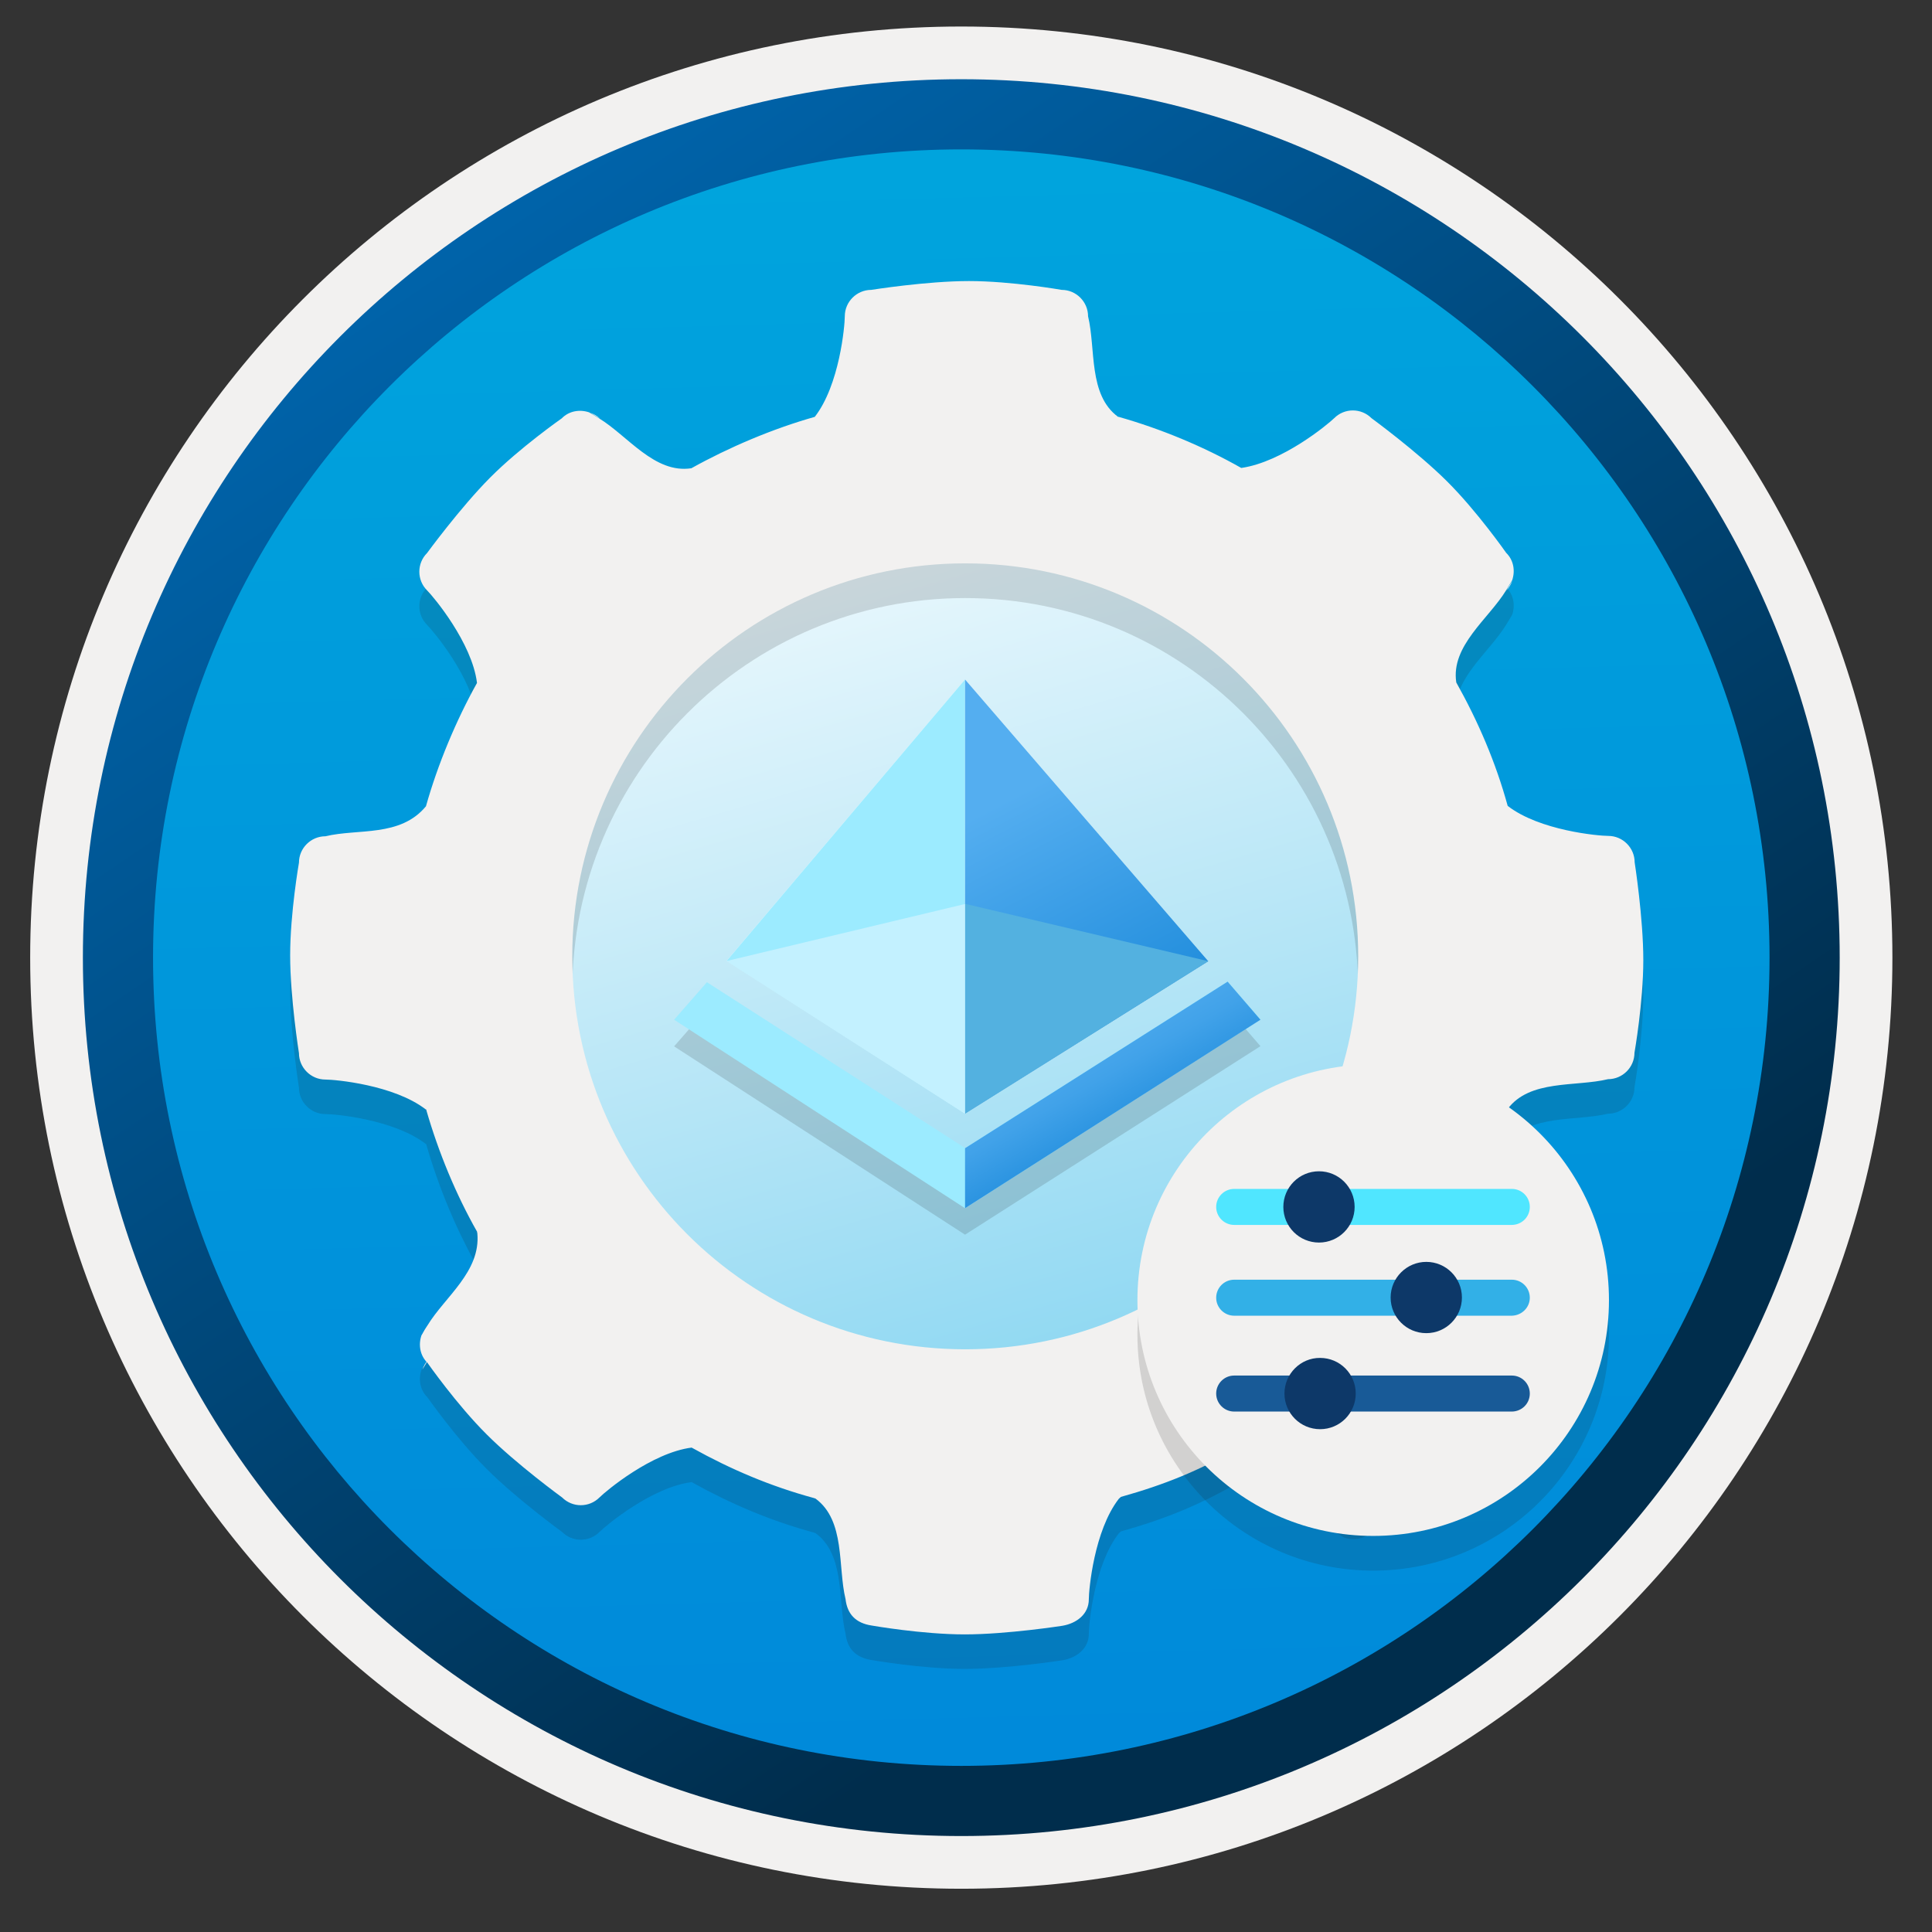
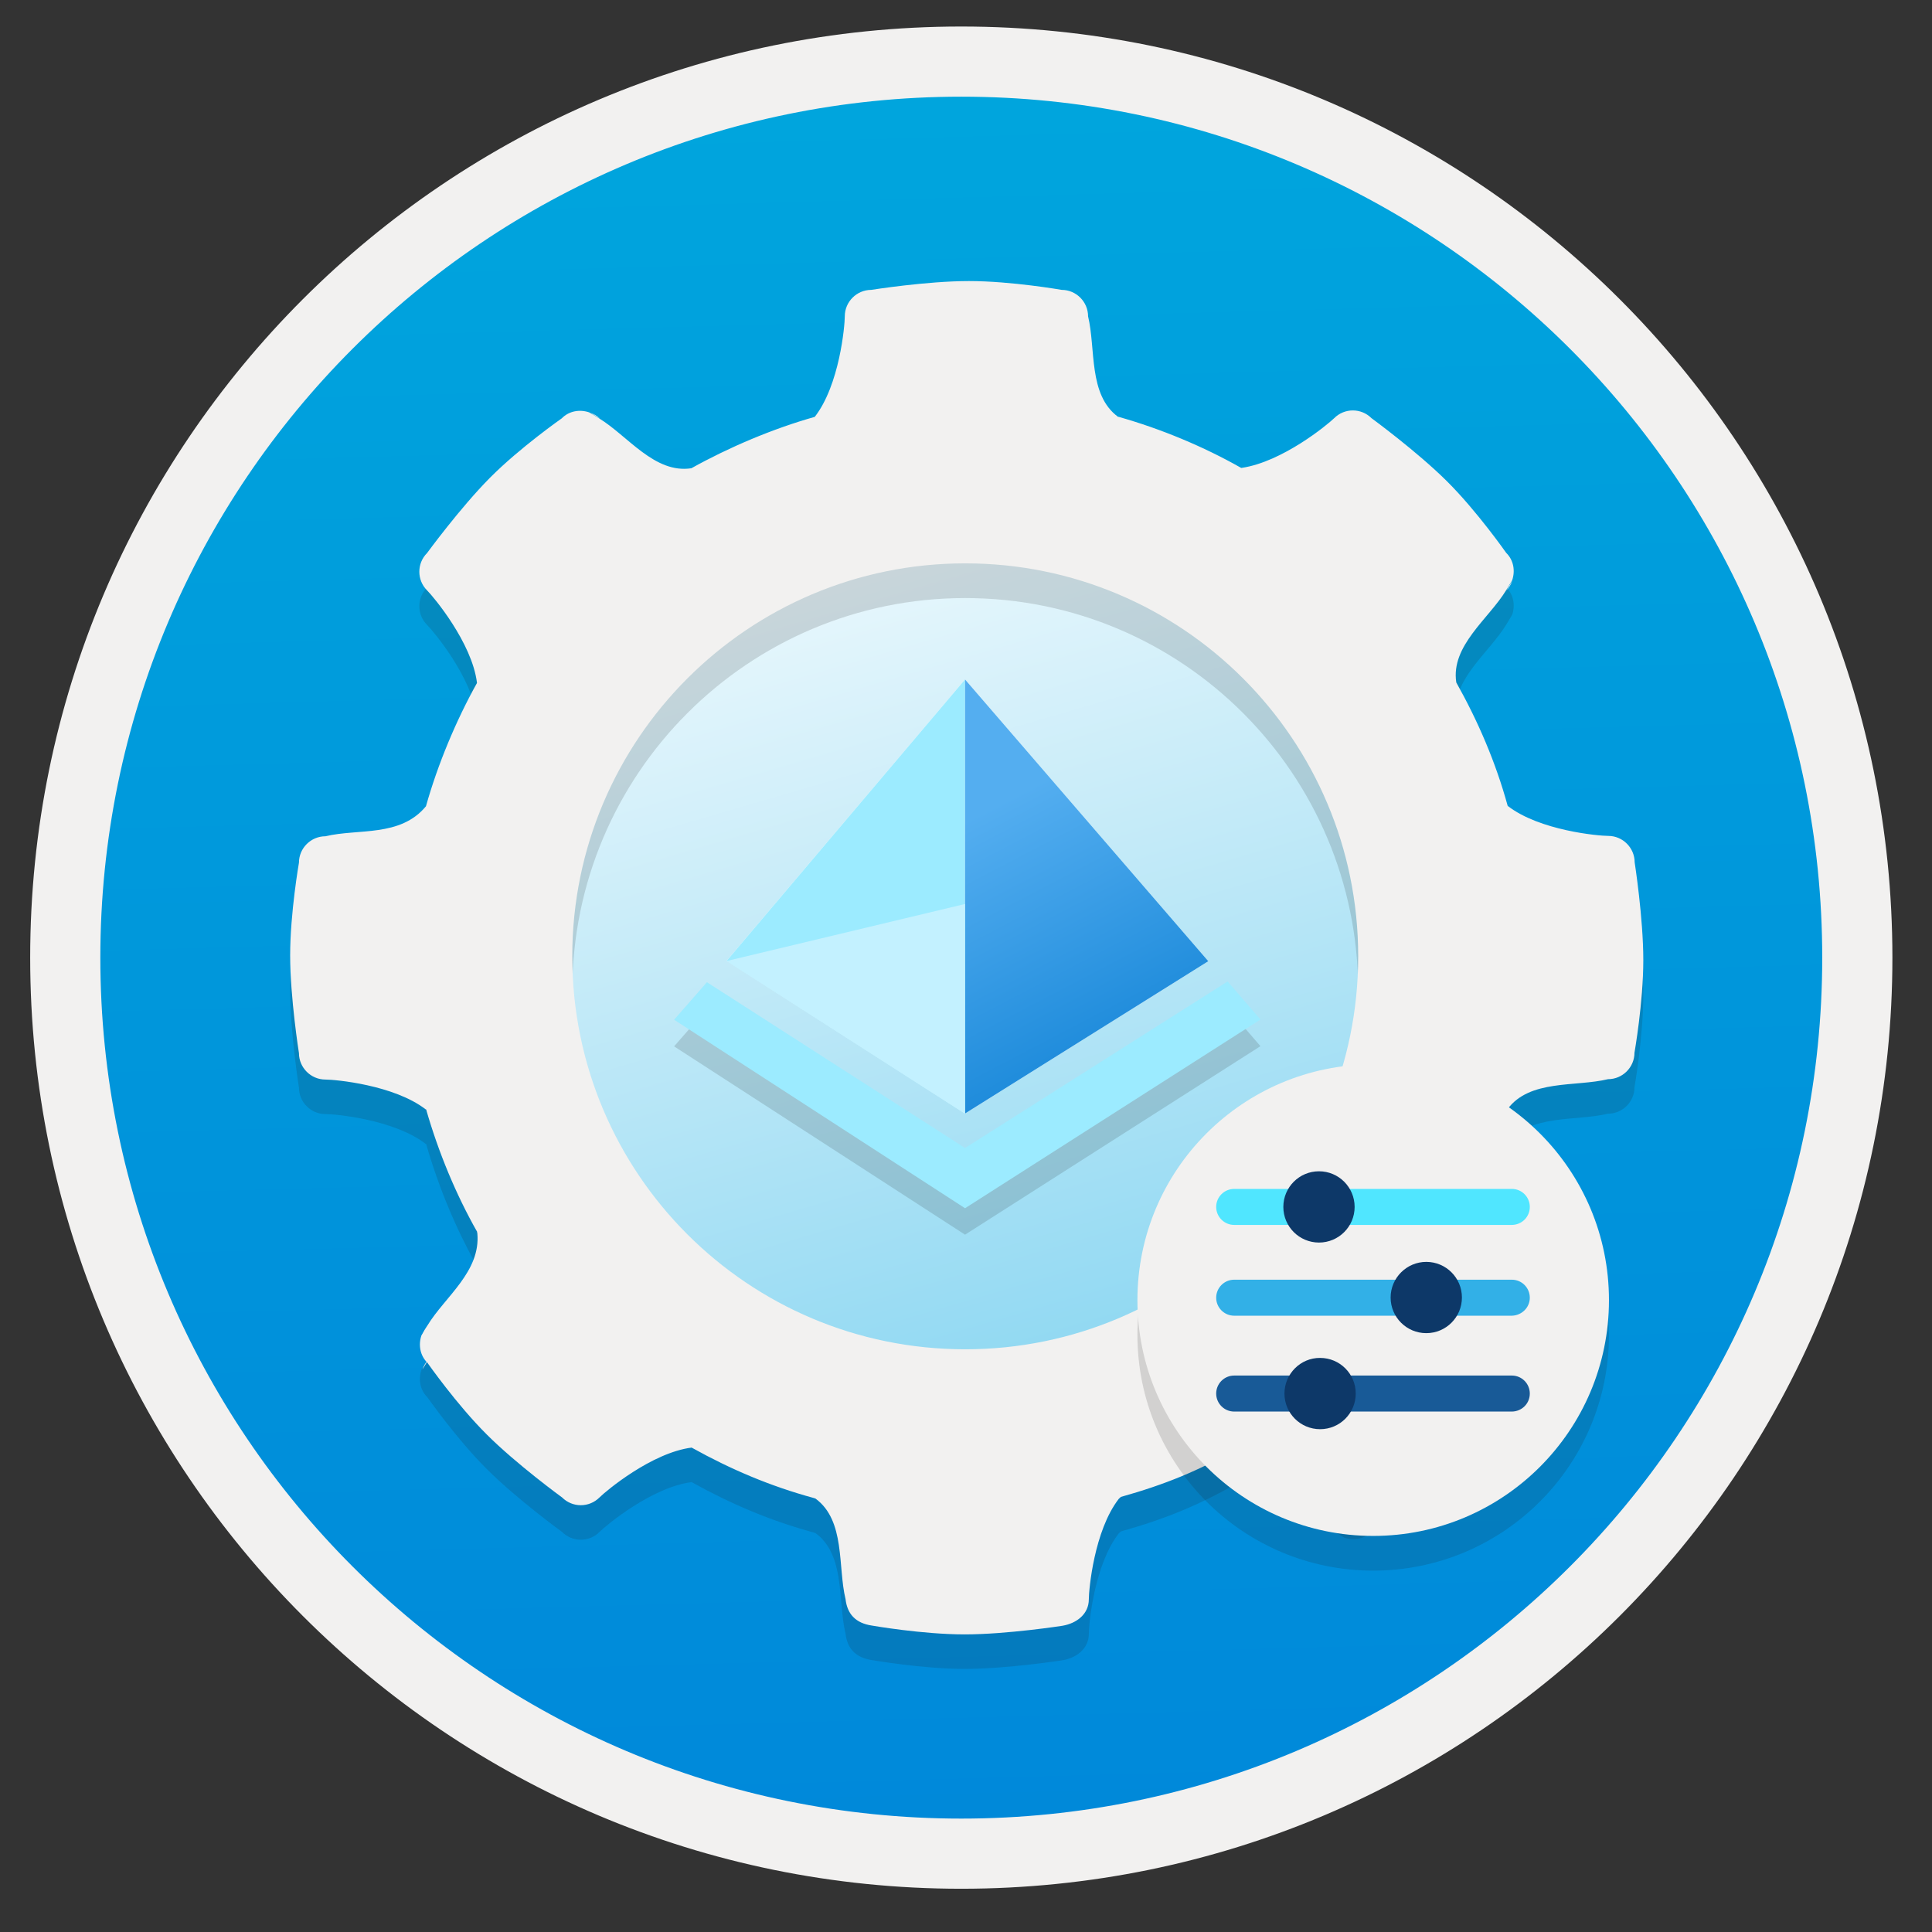
<svg xmlns="http://www.w3.org/2000/svg" width="103" height="103" viewBox="0 0 103 103" fill="none">
  <rect x="0" y="0" width="103" height="103" fill="#333333" stroke="none" />
  <path d="M51.248 97.864C25.398 97.864 4.438 76.914 4.438 51.054C4.438 25.194 25.398 4.244 51.248 4.244C77.099 4.244 98.058 25.204 98.058 51.054C98.058 76.904 77.099 97.864 51.248 97.864Z" fill="url(#paint0_linear)" />
  <path fill-rule="evenodd" clip-rule="evenodd" d="M97.148 51.054C97.148 76.404 76.599 96.954 51.248 96.954C25.898 96.954 5.349 76.404 5.349 51.054C5.349 25.704 25.898 5.154 51.248 5.154C76.599 5.154 97.148 25.704 97.148 51.054ZM51.248 1.414C78.668 1.414 100.889 23.634 100.889 51.054C100.889 78.474 78.659 100.694 51.248 100.694C23.828 100.694 1.609 78.464 1.609 51.054C1.609 23.634 23.828 1.414 51.248 1.414Z" fill="#F2F1F0" />
-   <path fill-rule="evenodd" clip-rule="evenodd" d="M94.339 51.054C94.339 74.854 75.049 94.144 51.249 94.144C27.449 94.144 8.159 74.854 8.159 51.054C8.159 27.254 27.449 7.964 51.249 7.964C75.049 7.964 94.339 27.254 94.339 51.054ZM51.249 4.224C77.109 4.224 98.079 25.194 98.079 51.054C98.079 76.914 77.109 97.884 51.249 97.884C25.389 97.884 4.419 76.914 4.419 51.054C4.419 25.194 25.379 4.224 51.249 4.224Z" fill="url(#paint1_linear)" />
  <path d="M51.429 76.174C65.164 76.174 76.299 65.039 76.299 51.304C76.299 37.568 65.164 26.434 51.429 26.434C37.693 26.434 26.559 37.568 26.559 51.304C26.559 65.039 37.693 76.174 51.429 76.174Z" fill="url(#paint2_linear)" />
  <path opacity="0.15" d="M87.148 47.814C87.148 47.044 86.519 46.404 85.739 46.404C85.228 46.404 82.079 46.124 80.379 44.804C80.379 44.804 80.388 44.784 80.379 44.804C79.739 42.474 78.799 40.294 77.638 38.224C77.338 36.264 79.368 34.834 80.299 33.304C80.459 33.034 80.558 32.884 80.618 32.774C80.788 32.274 80.698 31.704 80.299 31.314C80.299 31.314 78.739 29.084 77.138 27.494C75.538 25.904 73.118 24.134 73.118 24.134C72.569 23.584 71.678 23.584 71.129 24.134C70.769 24.484 68.368 26.464 66.198 26.784C66.168 26.784 66.168 26.784 66.168 26.784C64.159 25.644 61.898 24.704 59.639 24.064H59.608C58.008 22.884 58.428 20.444 58.008 18.704C58.008 17.934 57.379 17.294 56.599 17.294C56.599 17.294 53.919 16.824 51.658 16.824C49.398 16.824 46.449 17.294 46.449 17.294C45.678 17.294 45.038 17.924 45.038 18.704C45.038 19.214 44.758 22.364 43.438 24.064C41.199 24.694 38.849 25.694 36.858 26.804C34.898 27.104 33.468 25.074 31.939 24.144C31.669 23.984 31.518 23.884 31.409 23.824C30.909 23.654 30.338 23.744 29.948 24.144C29.948 24.144 27.718 25.704 26.128 27.304C24.538 28.904 22.768 31.324 22.768 31.324C22.218 31.874 22.218 32.764 22.768 33.314C23.119 33.664 25.159 36.104 25.428 38.234V38.254C24.319 40.244 23.338 42.584 22.709 44.824C22.709 44.824 22.738 44.784 22.709 44.824C21.338 46.484 19.088 46.004 17.349 46.424C16.578 46.424 15.938 47.054 15.938 47.834C15.938 47.834 15.469 50.514 15.469 52.774C15.469 55.034 15.938 57.984 15.938 57.984C15.938 58.754 16.569 59.394 17.349 59.394C17.858 59.394 21.009 59.674 22.709 60.994C22.748 60.974 22.729 61.024 22.729 61.024C23.378 63.274 24.308 65.524 25.439 67.514C25.419 67.544 25.439 67.514 25.448 67.584C25.639 69.634 23.718 70.974 22.788 72.504C22.628 72.774 22.529 72.924 22.468 73.034C22.299 73.534 22.389 74.104 22.788 74.494C22.788 74.494 24.349 76.724 25.948 78.314C27.549 79.914 29.968 81.674 29.968 81.674C30.518 82.224 31.409 82.224 31.959 81.674C32.309 81.324 34.748 79.284 36.879 79.014C36.879 79.014 36.868 79.024 36.908 79.034C38.959 80.174 41.069 81.074 43.389 81.704C43.408 81.714 43.478 81.734 43.478 81.734C45.078 82.914 44.658 85.354 45.078 87.094C45.169 87.874 45.599 88.374 46.489 88.504C46.489 88.504 49.169 88.974 51.428 88.974C53.688 88.974 56.639 88.514 56.639 88.514C57.408 88.384 58.048 87.884 58.048 87.104C58.048 86.594 58.328 83.444 59.648 81.744C59.648 81.744 59.709 81.694 59.758 81.644C62.108 80.984 63.898 80.254 65.978 79.064C66.088 79.024 65.969 79.034 66.219 78.994C68.178 78.694 69.609 80.724 71.138 81.654C71.409 81.814 71.558 81.914 71.668 81.974C72.168 82.144 72.739 82.054 73.129 81.654C73.129 81.654 75.359 80.094 76.948 78.494C78.549 76.894 80.308 74.474 80.308 74.474C80.859 73.924 80.859 73.034 80.308 72.484C79.959 72.134 77.918 69.694 77.648 67.564C77.618 67.344 77.638 67.314 77.668 67.254C78.859 65.164 79.599 63.624 80.249 61.254C80.249 61.254 80.219 61.174 80.368 60.974C81.549 59.374 83.989 59.794 85.728 59.374C86.499 59.374 87.138 58.744 87.138 57.964C87.138 57.964 87.609 55.284 87.609 53.024C87.609 50.774 87.148 47.814 87.148 47.814ZM72.409 52.834C72.409 64.394 63.038 73.784 51.459 73.784C39.879 73.784 30.509 64.414 30.509 52.834C30.509 41.274 39.879 31.884 51.459 31.884C63.038 31.884 72.409 41.264 72.409 52.834Z" fill="#1F1D20" />
  <path d="M71.709 81.964C71.698 81.964 71.698 81.954 71.689 81.954C71.698 81.954 71.709 81.964 71.709 81.964Z" fill="#F2F1F0" />
  <path d="M31.468 23.844C31.669 23.964 31.998 24.164 31.998 24.164C31.838 24.024 31.659 23.914 31.468 23.844Z" fill="#F2F1F0" />
  <path d="M31.448 23.834C31.459 23.834 31.459 23.843 31.468 23.843C31.459 23.843 31.448 23.834 31.448 23.834Z" fill="#F2F1F0" />
  <path d="M31.448 23.834C31.259 23.734 31.299 23.754 31.448 23.834V23.834Z" fill="#F2F1F0" />
  <path d="M22.509 73.034C22.409 73.214 22.428 73.174 22.509 73.034V73.034Z" fill="#F2F1F0" />
  <path d="M22.509 73.034C22.509 73.024 22.518 73.024 22.518 73.014C22.518 73.024 22.509 73.034 22.509 73.034Z" fill="#F2F1F0" />
  <path d="M22.519 73.014C22.639 72.814 22.839 72.484 22.839 72.484C22.689 72.634 22.589 72.824 22.519 73.014Z" fill="#F2F1F0" />
  <path d="M80.638 32.774C80.638 32.784 80.629 32.784 80.629 32.794C80.629 32.784 80.638 32.774 80.638 32.774Z" fill="#F2F1F0" />
  <path d="M87.148 45.974C87.148 45.204 86.519 44.564 85.739 44.564C85.228 44.564 82.079 44.284 80.379 42.964C80.379 42.964 80.388 42.944 80.379 42.964C79.739 40.634 78.799 38.454 77.638 36.384C77.338 34.424 79.368 32.994 80.299 31.464C80.459 31.194 80.558 31.044 80.618 30.934C80.788 30.434 80.698 29.864 80.299 29.474C80.299 29.474 78.739 27.244 77.138 25.654C75.538 24.064 73.118 22.294 73.118 22.294C72.569 21.744 71.678 21.744 71.129 22.294C70.769 22.644 68.368 24.624 66.198 24.944C66.168 24.944 66.168 24.944 66.168 24.944C64.159 23.804 61.898 22.864 59.639 22.224H59.608C58.008 21.044 58.428 18.604 58.008 16.864C58.008 16.094 57.379 15.454 56.599 15.454C56.599 15.454 53.919 14.984 51.658 14.984C49.398 14.984 46.449 15.454 46.449 15.454C45.678 15.454 45.038 16.084 45.038 16.864C45.038 17.374 44.758 20.524 43.438 22.224C41.199 22.854 38.849 23.854 36.858 24.964C34.898 25.264 33.468 23.234 31.939 22.304C31.669 22.144 31.518 22.044 31.409 21.984C30.909 21.814 30.338 21.904 29.948 22.304C29.948 22.304 27.718 23.864 26.128 25.464C24.538 27.064 22.768 29.484 22.768 29.484C22.218 30.034 22.218 30.924 22.768 31.474C23.119 31.824 25.159 34.264 25.428 36.394V36.414C24.319 38.404 23.338 40.744 22.709 42.984C22.709 42.984 22.738 42.944 22.709 42.984C21.338 44.644 19.088 44.164 17.349 44.584C16.578 44.584 15.938 45.214 15.938 45.994C15.938 45.994 15.469 48.674 15.469 50.934C15.469 53.194 15.938 56.144 15.938 56.144C15.938 56.914 16.569 57.554 17.349 57.554C17.858 57.554 21.009 57.834 22.709 59.154C22.748 59.134 22.729 59.184 22.729 59.184C23.378 61.434 24.308 63.684 25.439 65.674C25.419 65.704 25.439 65.674 25.448 65.744C25.639 67.794 23.718 69.134 22.788 70.664C22.628 70.934 22.529 71.084 22.468 71.194C22.299 71.694 22.389 72.264 22.788 72.654C22.788 72.654 24.349 74.884 25.948 76.474C27.549 78.074 29.968 79.834 29.968 79.834C30.518 80.384 31.409 80.384 31.959 79.834C32.309 79.484 34.748 77.444 36.879 77.174C36.879 77.174 36.868 77.184 36.908 77.194C38.959 78.334 41.069 79.234 43.389 79.864C43.408 79.874 43.478 79.894 43.478 79.894C45.078 81.074 44.658 83.514 45.078 85.254C45.169 86.034 45.599 86.534 46.489 86.664C46.489 86.664 49.169 87.134 51.428 87.134C53.688 87.134 56.639 86.674 56.639 86.674C57.408 86.544 58.048 86.044 58.048 85.264C58.048 84.754 58.328 81.604 59.648 79.904C59.648 79.904 59.709 79.854 59.758 79.804C62.108 79.144 63.898 78.414 65.978 77.224C66.088 77.184 65.969 77.194 66.219 77.154C68.178 76.854 69.609 78.884 71.138 79.814C71.409 79.974 71.558 80.074 71.668 80.134C72.168 80.304 72.739 80.214 73.129 79.814C73.129 79.814 75.359 78.254 76.948 76.654C78.549 75.054 80.308 72.634 80.308 72.634C80.859 72.084 80.859 71.194 80.308 70.644C79.959 70.294 77.918 67.854 77.648 65.724C77.618 65.504 77.638 65.474 77.668 65.414C78.859 63.324 79.599 61.784 80.249 59.414C80.249 59.414 80.219 59.334 80.368 59.134C81.549 57.534 83.989 57.954 85.728 57.534C86.499 57.534 87.138 56.904 87.138 56.124C87.138 56.124 87.609 53.444 87.609 51.184C87.609 48.934 87.148 45.974 87.148 45.974ZM72.409 50.984C72.409 62.544 63.038 71.934 51.459 71.934C39.879 71.934 30.509 62.564 30.509 50.984C30.509 39.424 39.879 30.034 51.459 30.034C63.038 30.034 72.409 39.424 72.409 50.984Z" fill="#F2F1F0" />
  <path d="M71.709 80.124C71.698 80.124 71.698 80.114 71.689 80.114C71.698 80.114 71.709 80.124 71.709 80.124Z" fill="#F2F1F0" />
  <path d="M71.688 80.114C71.488 79.994 71.158 79.794 71.158 79.794C71.308 79.944 71.498 80.044 71.688 80.114Z" fill="#F2F1F0" />
  <path d="M71.709 80.124C71.888 80.224 71.849 80.204 71.709 80.124V80.124Z" fill="#F2F1F0" />
  <path d="M31.468 22.004C31.669 22.124 31.998 22.324 31.998 22.324C31.838 22.174 31.659 22.074 31.468 22.004Z" fill="#F2F1F0" />
  <path d="M31.448 21.994C31.459 21.994 31.459 22.004 31.468 22.004C31.459 22.004 31.448 21.994 31.448 21.994Z" fill="#F2F1F0" />
  <path d="M31.448 21.994C31.259 21.894 31.299 21.914 31.448 21.994V21.994Z" fill="#F2F1F0" />
  <path d="M22.509 71.194C22.409 71.374 22.428 71.334 22.509 71.194V71.194Z" fill="#F2F1F0" />
  <path d="M22.509 71.194C22.509 71.184 22.518 71.184 22.518 71.174C22.518 71.184 22.509 71.194 22.509 71.194Z" fill="#F2F1F0" />
  <path d="M22.519 71.174C22.639 70.974 22.839 70.644 22.839 70.644C22.689 70.794 22.589 70.974 22.519 71.174Z" fill="#F2F1F0" />
  <path d="M80.629 30.954C80.508 31.154 80.308 31.484 80.308 31.484C80.459 31.324 80.558 31.144 80.629 30.954Z" fill="#F2F1F0" />
  <path d="M80.638 30.934C80.638 30.944 80.629 30.944 80.629 30.954C80.629 30.944 80.638 30.934 80.638 30.934Z" fill="#F2F1F0" />
  <path d="M80.638 30.934C80.739 30.744 80.728 30.784 80.638 30.934V30.934Z" fill="#F2F1F0" />
  <path opacity="0.15" d="M73.209 83.734C80.151 83.734 85.778 78.106 85.778 71.164C85.778 64.222 80.151 58.594 73.209 58.594C66.266 58.594 60.639 64.222 60.639 71.164C60.639 78.106 66.266 83.734 73.209 83.734Z" fill="#1F1D20" />
  <path d="M73.209 81.884C80.151 81.884 85.778 76.256 85.778 69.314C85.778 62.371 80.151 56.744 73.209 56.744C66.266 56.744 60.639 62.371 60.639 69.314C60.639 76.256 66.266 81.884 73.209 81.884Z" fill="#F2F1F0" />
  <path d="M81.558 64.344C81.558 63.814 81.129 63.384 80.599 63.384H65.799C65.269 63.384 64.838 63.814 64.838 64.344C64.838 64.874 65.269 65.304 65.799 65.304H80.609C81.138 65.294 81.558 64.874 81.558 64.344Z" fill="#50E6FF" />
  <path d="M68.418 64.344C68.418 65.394 69.269 66.244 70.319 66.244C71.368 66.244 72.219 65.394 72.219 64.344C72.219 63.294 71.368 62.444 70.319 62.444C69.269 62.444 68.418 63.294 68.418 64.344Z" fill="#0D3868" />
  <path d="M81.558 69.184C81.558 68.654 81.129 68.224 80.599 68.224H65.799C65.269 68.224 64.838 68.654 64.838 69.184C64.838 69.714 65.269 70.144 65.799 70.144H80.609C81.138 70.124 81.558 69.704 81.558 69.184Z" fill="#32B0E7" />
  <path d="M74.138 69.174C74.138 70.224 74.989 71.074 76.039 71.074C77.089 71.074 77.939 70.224 77.939 69.174C77.939 68.124 77.089 67.274 76.039 67.274C74.999 67.274 74.138 68.124 74.138 69.174Z" fill="#0D3868" />
  <path d="M81.558 74.294C81.558 73.764 81.129 73.334 80.599 73.334H65.799C65.269 73.334 64.838 73.764 64.838 74.294C64.838 74.824 65.269 75.254 65.799 75.254H80.609C81.138 75.244 81.558 74.824 81.558 74.294Z" fill="#185A97" />
  <path d="M68.478 74.294C68.478 75.344 69.329 76.194 70.379 76.194C71.428 76.194 72.278 75.344 72.278 74.294C72.278 73.244 71.428 72.394 70.379 72.394C69.338 72.384 68.478 73.244 68.478 74.294Z" fill="#0D3868" />
  <path opacity="0.15" d="M37.688 53.784L51.449 62.624L65.448 53.744L67.198 55.774L51.449 65.824L35.938 55.784L37.688 53.784Z" fill="#1F1D20" />
  <path d="M37.688 52.364L51.449 61.204L65.448 52.324L67.198 54.354L51.449 64.414L35.938 54.364L37.688 52.364Z" fill="#9CEBFF" />
  <path d="M38.739 51.224L51.449 36.224L64.418 51.244L51.449 59.364L38.739 51.224Z" fill="white" />
  <path d="M51.449 36.224V59.364L38.739 51.224L51.449 36.224Z" fill="#9CEBFF" />
  <path d="M51.449 36.224V59.364L64.418 51.244L51.449 36.224Z" fill="url(#paint3_linear)" />
-   <path d="M51.449 48.184L64.418 51.244L51.449 59.374V48.184Z" fill="#53B1E0" />
  <path d="M51.449 59.374L38.739 51.234L51.449 48.194V59.374Z" fill="#C3F1FF" />
-   <path d="M51.449 64.413L67.198 54.364L65.448 52.334L51.449 61.214V64.413Z" fill="url(#paint4_linear)" />
  <defs>
    <linearGradient id="paint0_linear" x1="49.479" y1="-13.736" x2="53.461" y2="132.035" gradientUnits="userSpaceOnUse">
      <stop stop-color="#00ABDE" />
      <stop offset="1" stop-color="#007ED8" />
    </linearGradient>
    <linearGradient id="paint1_linear" x1="2.682" y1="-20.571" x2="98.21" y2="120.31" gradientUnits="userSpaceOnUse">
      <stop stop-color="#007ED8" />
      <stop offset="0.707" stop-color="#002D4C" />
    </linearGradient>
    <linearGradient id="paint2_linear" x1="39.62" y1="10.883" x2="95.823" y2="203.286" gradientUnits="userSpaceOnUse">
      <stop offset="0.043" stop-color="white" />
      <stop offset="0.486" stop-color="#4DC1EA" />
      <stop offset="0.845" stop-color="#0078D4" />
    </linearGradient>
    <linearGradient id="paint3_linear" x1="58.944" y1="57.235" x2="51.023" y2="42.086" gradientUnits="userSpaceOnUse">
      <stop stop-color="#1988D9" />
      <stop offset="0.9" stop-color="#54AEF0" />
    </linearGradient>
    <linearGradient id="paint4_linear" x1="55.552" y1="52.817" x2="61.03" y2="62.358" gradientUnits="userSpaceOnUse">
      <stop offset="0.1" stop-color="#54AEF0" />
      <stop offset="0.29" stop-color="#4FABEE" />
      <stop offset="0.51" stop-color="#41A2E9" />
      <stop offset="0.74" stop-color="#2A93E0" />
      <stop offset="0.88" stop-color="#1988D9" />
    </linearGradient>
  </defs>
</svg>